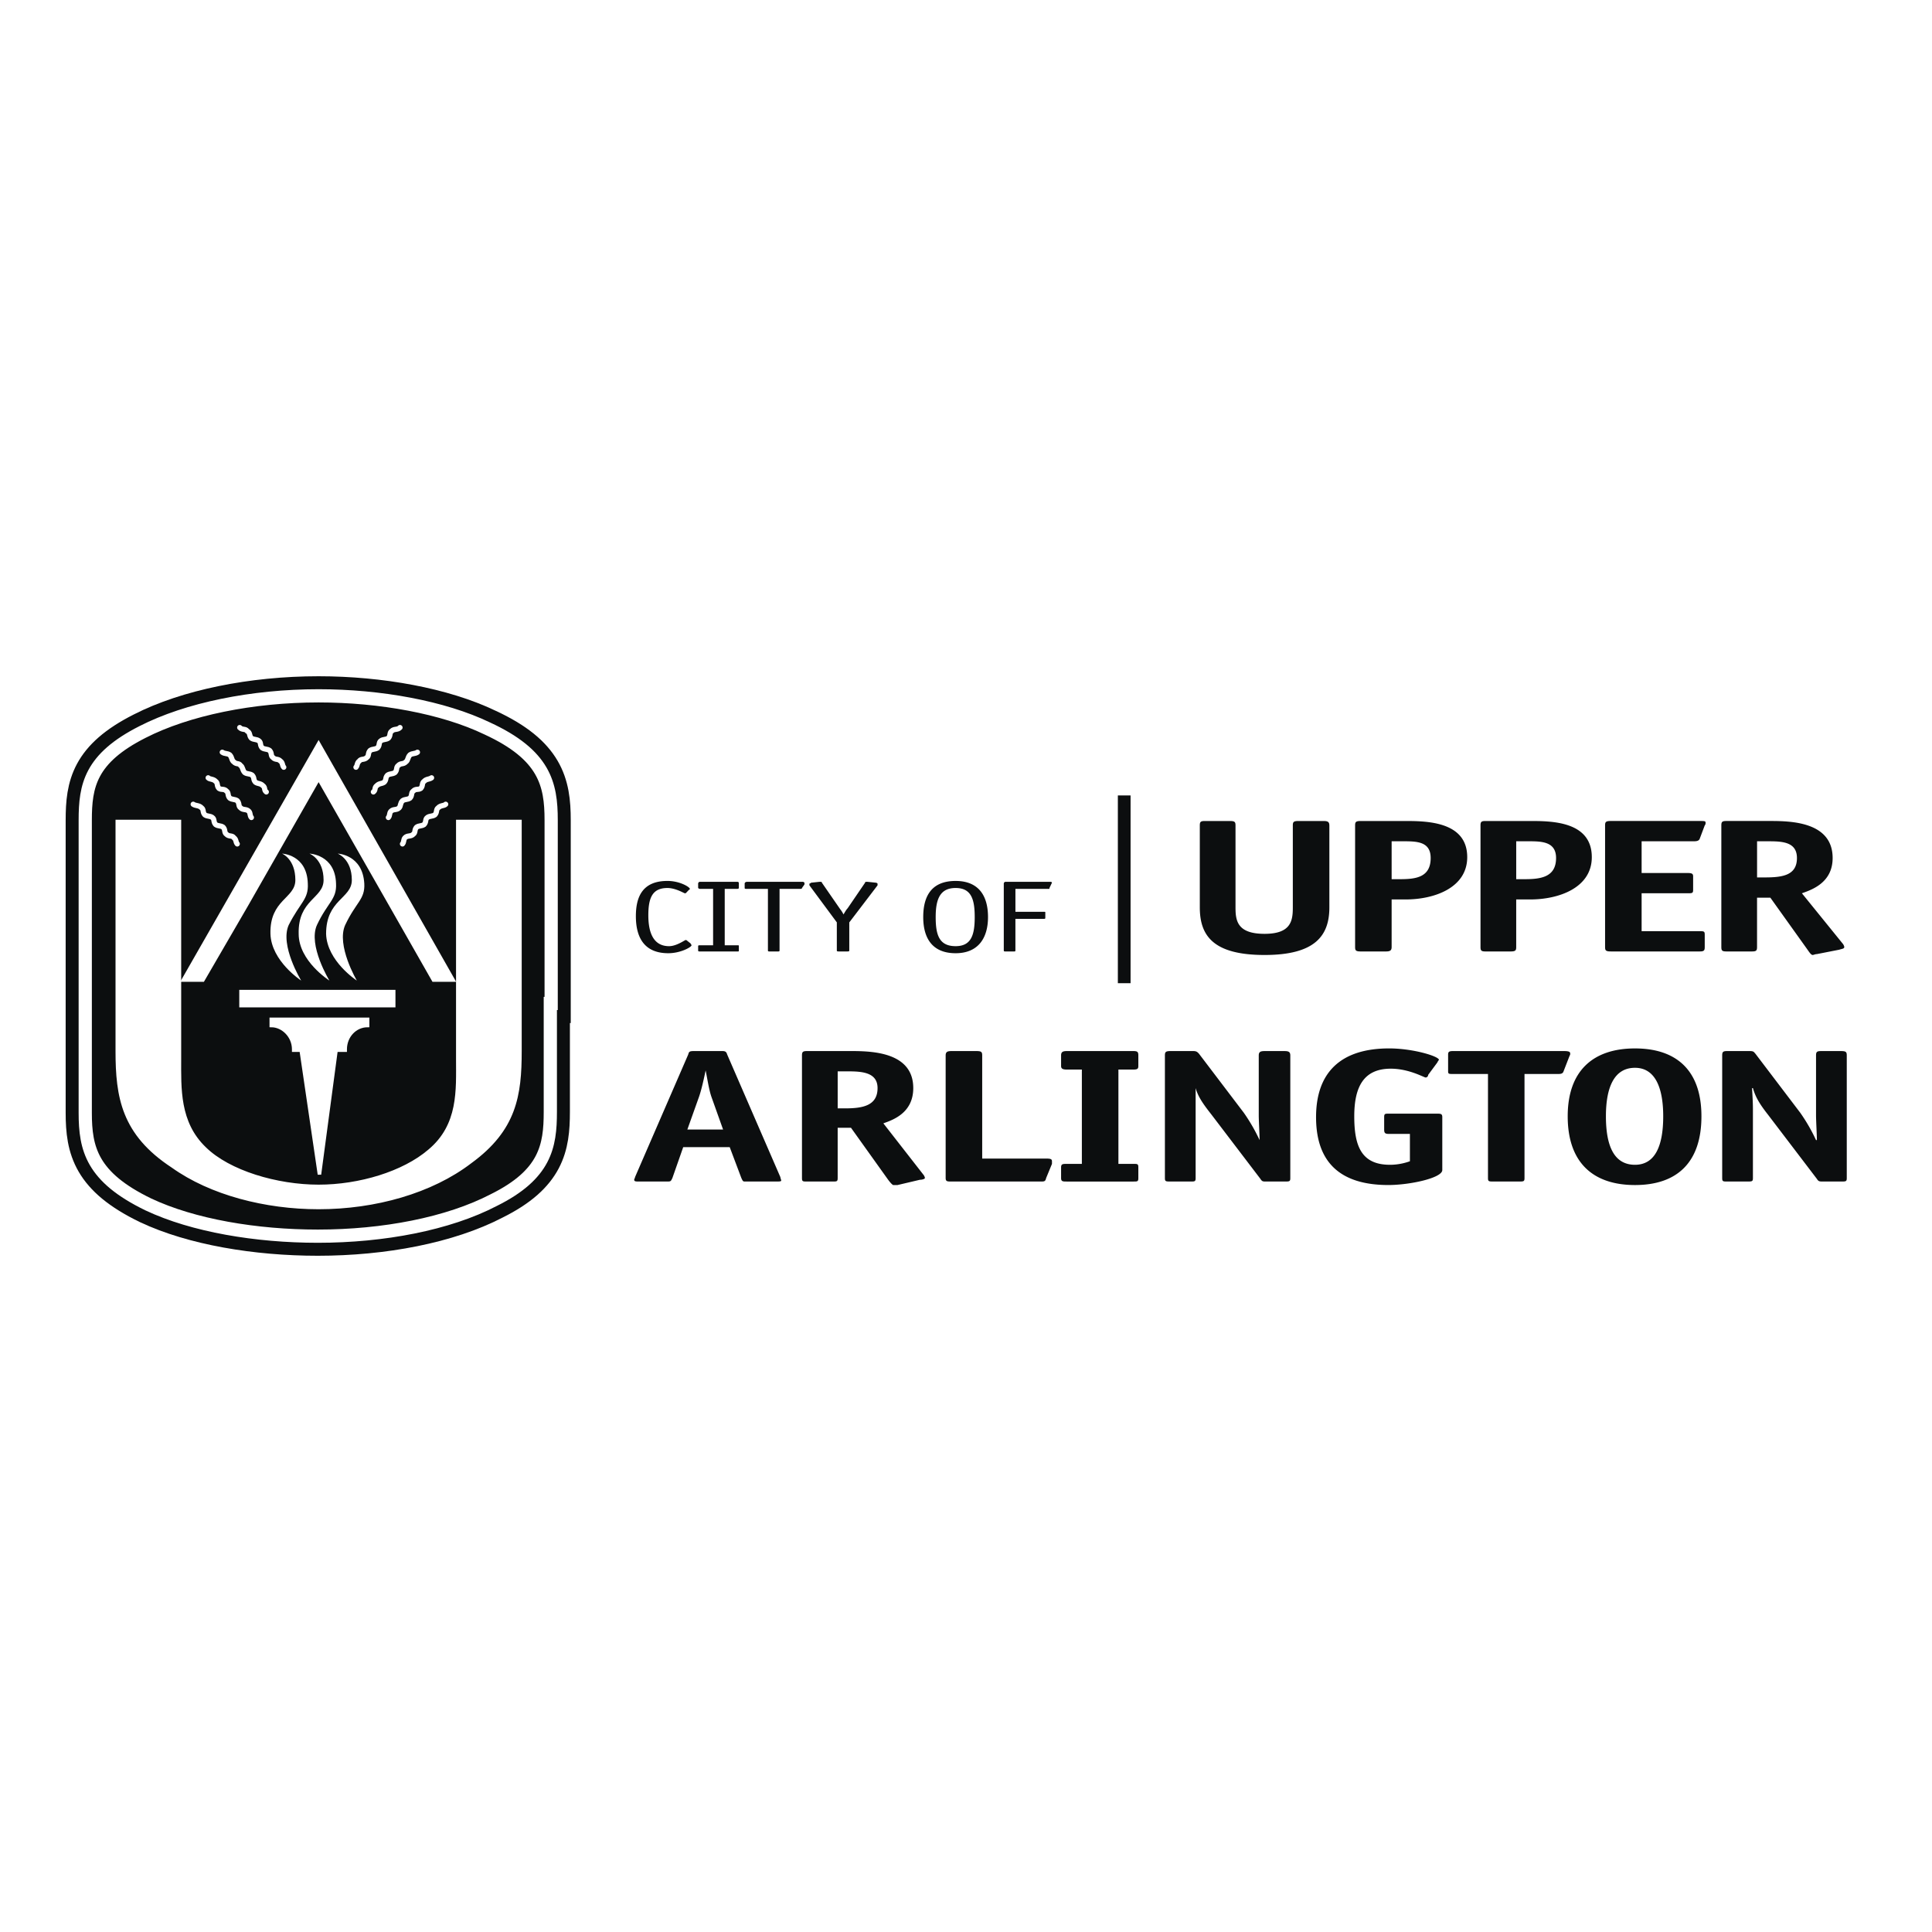
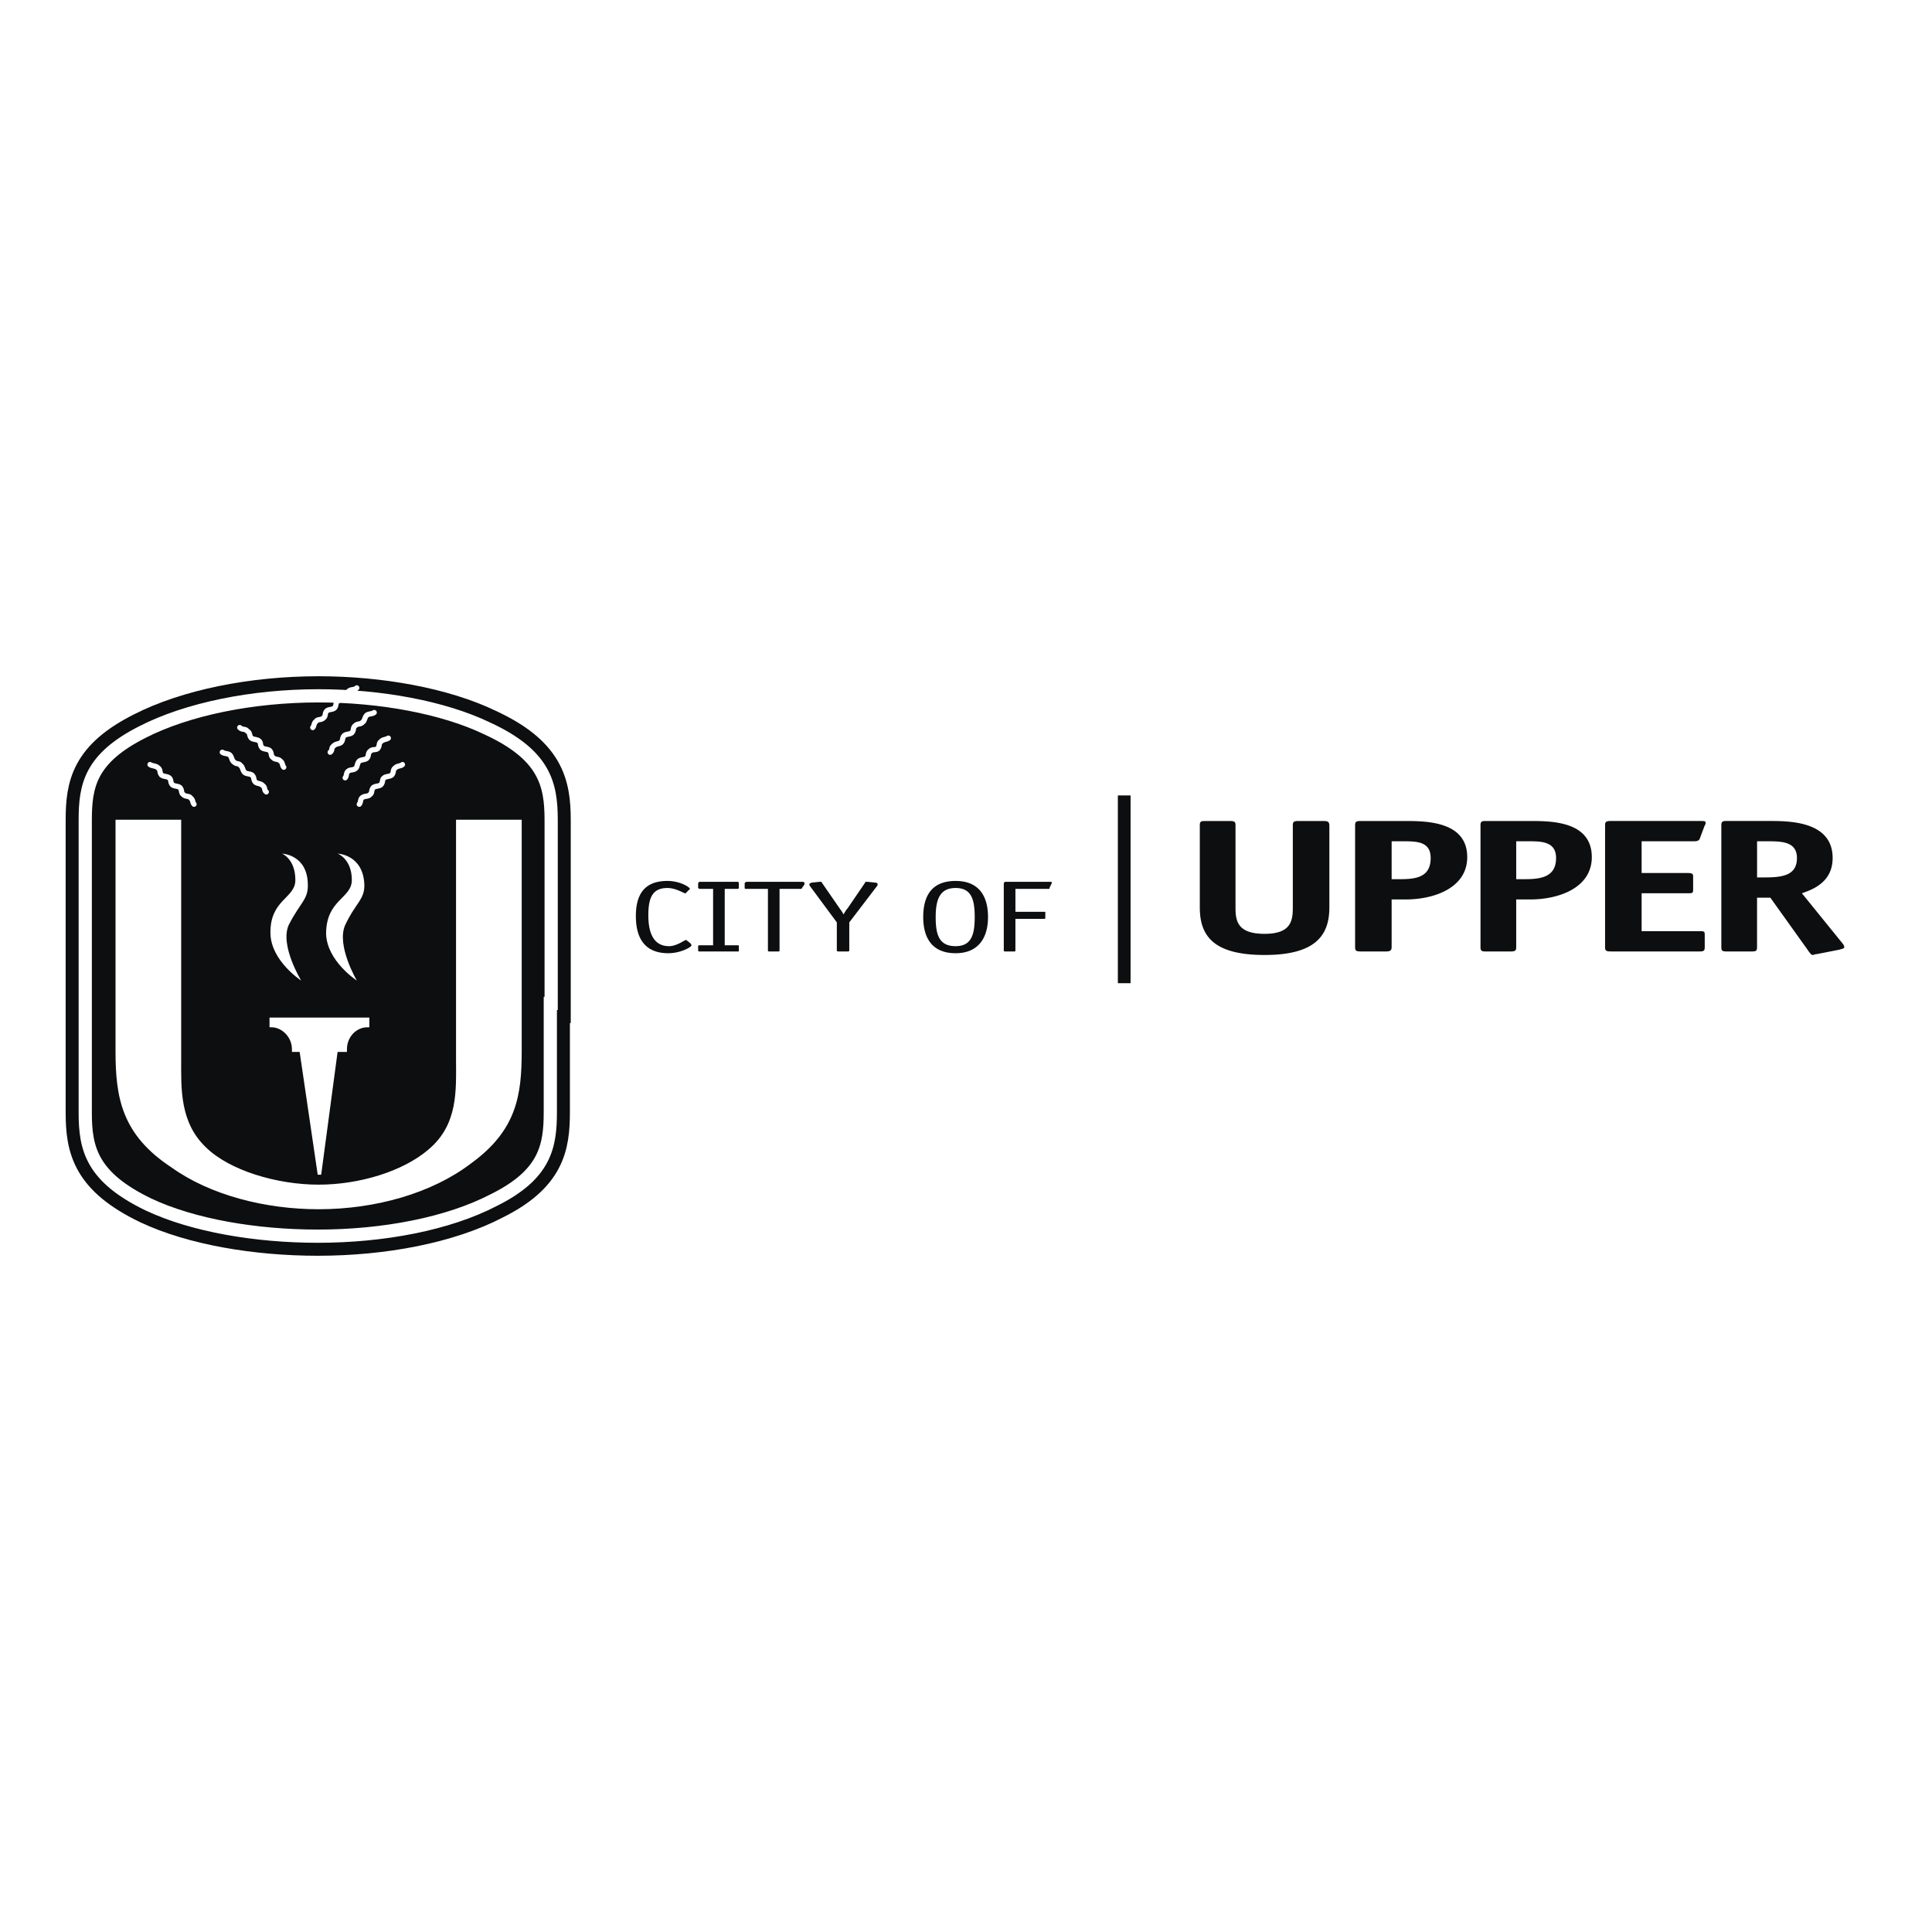
<svg xmlns="http://www.w3.org/2000/svg" width="2500" height="2500" viewBox="0 0 192.756 192.756">
-   <path fill-rule="evenodd" clip-rule="evenodd" fill="#fff" d="M0 0h192.756v192.756H0V0z" />
-   <path d="M72.141 112.691h-3.563l1.16-3.254c.249-.703.497-1.846.663-2.639.166.793.332 1.936.58 2.639l1.16 3.254zm-3.977 1.76h4.64l1.16 3.078c.165.352.165.352.414.352h3.066c.249 0 .497 0 .497-.088s-.083-.264-.083-.352l-5.304-12.225c-.083-.264-.165-.352-.497-.352H69.24c-.498 0-.498.088-.58.352l-5.303 12.225c0 .088-.083.176-.083.264 0 .176.166.176.497.176h2.734c.415 0 .415 0 .581-.352l1.078-3.078zM83.576 110.582v-3.693h.995c1.409 0 2.983.088 2.983 1.67 0 1.76-1.491 2.023-3.231 2.023h-.747zm0 1.934h1.326l3.646 5.102c.249.352.498.615.58.615h.415l2.237-.527c.249 0 .497-.088.497-.176s-.083-.264-.166-.352l-3.978-5.102c.994-.352 2.983-1.055 2.983-3.518 0-3.605-4.143-3.693-6.214-3.693H80.51c-.415 0-.497.088-.497.439v12.225c0 .352.083.352.497.352h2.568c.415 0 .497 0 .497-.352v-5.013h.001zM104.955 116.121v-.262c0-.178-.084-.266-.498-.266h-6.463v-10.289c0-.352-.084-.439-.58-.439h-2.486c-.414 0-.58.088-.58.439v12.225c0 .352.166.352.58.352h8.867c.414 0 .496 0 .58-.352l.58-1.408zM113.572 116.475c0-.354-.084-.354-.498-.354h-1.49v-9.41h1.49c.414 0 .498-.088.498-.352v-1.055c0-.352-.084-.439-.498-.439h-6.629c-.414 0-.58.088-.58.439v1.055c0 .264.166.352.58.352h1.492v9.41h-1.492c-.414 0-.58 0-.58.354v1.055c0 .352.166.352.58.352h6.629c.414 0 .498 0 .498-.352v-1.055zM128.734 105.305c0-.352-.164-.439-.578-.439h-1.99c-.414 0-.58.088-.58.439v5.98c0 .527.084 1.936.084 2.463a17.94 17.94 0 0 0-1.574-2.727l-4.475-5.893c-.166-.176-.25-.264-.58-.264h-2.238c-.496 0-.58.088-.58.439v12.225c0 .352.084.352.58.352h1.988c.416 0 .498 0 .498-.352v-6.859-2.111c.248.879.746 1.584 1.574 2.639l4.889 6.42c.166.264.248.264.58.264h1.824c.496 0 .578 0 .578-.352v-12.224zM143.898 111.461c0-.352-.166-.352-.58-.352h-4.723c-.414 0-.496 0-.496.352v1.23c0 .352.082.441.496.441h2.072v2.727c-.25.086-.994.352-1.99.352-2.898 0-3.562-1.936-3.562-4.838s.912-4.75 3.646-4.75c1.822 0 3.314.881 3.48.881.082 0 .248-.088.248-.264l.912-1.232c.082-.176.164-.264.164-.264 0-.352-2.568-1.143-4.971-1.143-4.807 0-7.291 2.375-7.291 6.859 0 4.572 2.484 6.771 7.209 6.771 2.154 0 5.385-.703 5.385-1.494v-5.276h.001zM152.102 107.152h3.314c.248 0 .498 0 .58-.264l.58-1.496c.084-.176.084-.176.084-.264 0-.176-.084-.264-.664-.264h-11.02c-.414 0-.498.088-.498.352v1.672c0 .264.084.264.498.264h3.48v10.377c0 .352.082.352.58.352h2.484c.498 0 .58 0 .58-.352v-10.377h.002zM169.752 111.373c0-4.574-2.486-6.771-6.629-6.771s-6.713 2.197-6.713 6.771c0 4.66 2.57 6.859 6.713 6.859s6.629-2.199 6.629-6.859zm-6.629 4.838c-2.072 0-2.9-1.848-2.9-4.838 0-2.902.828-4.838 2.9-4.838 1.988 0 2.816 1.936 2.816 4.838 0 2.99-.828 4.838-2.816 4.838zM184.252 105.305c0-.352-.082-.439-.58-.439h-1.988c-.414 0-.498.088-.498.439v5.98c0 .527.084 1.936.084 2.463h-.084a17.603 17.603 0 0 0-1.574-2.727l-4.475-5.893c-.164-.176-.164-.264-.58-.264h-2.236c-.414 0-.498.088-.498.439v12.225c0 .352.084.352.498.352h1.988c.498 0 .58 0 .58-.352v-6.859c0-.881-.082-1.848-.082-2.111h.082c.248.879.662 1.584 1.492 2.639l4.889 6.42c.166.264.248.264.662.264h1.74c.498 0 .58 0 .58-.352v-12.224z" fill-rule="evenodd" clip-rule="evenodd" fill="#0c0e0f" />
  <path fill="#0c0e0f" d="M112.797 79.361v18.733h-1.268V79.361h1.268z" />
  <path d="M68.578 93.872s-.083-.088-.166-.088-.912.616-1.657.616c-1.492 0-2.071-1.231-2.071-3.078 0-1.759.414-2.726 1.905-2.726.829 0 1.657.527 1.74.527s.083 0 .166-.088l.248-.264c.083 0 .083-.088.083-.088 0-.176-.994-.792-2.237-.792-2.486 0-3.148 1.583-3.148 3.518 0 2.111.829 3.694 3.231 3.694 1.243 0 2.32-.616 2.32-.792 0-.088-.083-.088-.083-.176l-.331-.263zM73.715 94.399c0-.088 0-.088-.166-.088h-1.243v-5.628h1.243c.166 0 .166-.088.166-.088v-.44c0-.088 0-.176-.166-.176H69.82c-.083 0-.166.088-.166.176v.44s.083.088.166.088h1.326v5.628H69.82c-.083 0-.166 0-.166.088v.44c0 .088.083.088.166.088h3.729c.166 0 .166 0 .166-.088v-.44zM79.764 88.683c.166 0 .249 0 .249-.088l.249-.352v-.176s-.083-.088-.166-.088h-5.551c-.166 0-.249.088-.249.176v.44c0 .088.083.088.166.088h2.154v6.156c0 .088.083.088.166.088h.828c.083 0 .166 0 .166-.088v-6.156h1.988zM84.736 92.025l2.817-3.694v-.176s-.083-.088-.166-.088l-.829-.088h-.083c-.083 0-.166 0-.166.088l-1.74 2.55c-.166.176-.249.352-.414.616a2.755 2.755 0 0 0-.332-.528L82 88.067c0-.088-.083-.088-.166-.088h-.083l-.829.088c-.083.088-.166.088-.166.088v.176l2.734 3.694v2.814c0 .088.083.088.249.088h.746c.165 0 .248 0 .248-.088v-2.814h.003zM98.574 91.497c0-2.199-.994-3.605-3.232-3.605-2.32 0-3.231 1.407-3.231 3.605 0 2.111.911 3.606 3.231 3.606 2.238 0 3.232-1.495 3.232-3.606zm-3.232 2.902c-1.657 0-1.988-1.143-1.988-2.902 0-1.759.414-2.902 1.988-2.902s1.906 1.143 1.906 2.902c0 1.759-.331 2.902-1.906 2.902zM101.309 91.673h2.816c.166 0 .166 0 .166-.176v-.439c0-.088 0-.088-.166-.088h-2.816v-2.287h3.314c.082 0 .082 0 .082-.088l.166-.352.084-.176s0-.088-.166-.088h-4.475c-.084 0-.166.088-.166.176v6.684c0 .088.082.088.166.088h.828c.166 0 .166 0 .166-.176v-3.078h.001zM132.629 82.351c0-.352-.164-.44-.578-.44h-2.486c-.498 0-.58.088-.58.44v8.179c0 1.319-.166 2.639-2.818 2.639-2.734 0-2.9-1.319-2.9-2.639v-8.179c0-.352-.082-.44-.58-.44h-2.484c-.414 0-.498.088-.498.44v8.179c0 2.814 1.326 4.749 6.463 4.749 5.055 0 6.463-1.935 6.463-4.749v-8.179h-.002zM138.844 87.716v-3.782h1.078c1.408 0 2.816 0 2.816 1.671 0 1.935-1.49 2.111-3.064 2.111h-.83zm0 2.022h1.41c2.816 0 6.131-1.143 6.131-4.221 0-3.606-4.143-3.606-6.297-3.606h-4.309c-.498 0-.58.088-.58.44v12.136c0 .352.082.44.58.44h2.484c.414 0 .58-.088.58-.44v-4.749h.001zM151.273 87.716v-3.782h1.16c1.326 0 2.816 0 2.816 1.671 0 1.935-1.574 2.111-3.148 2.111h-.828zm0 2.022h1.408c2.818 0 6.133-1.143 6.133-4.221 0-3.606-4.061-3.606-6.215-3.606h-4.393c-.414 0-.496.088-.496.44v12.136c0 .352.082.44.496.44h2.486c.498 0 .58-.088.58-.44v-4.749h.001zM170.082 93.256c0-.352-.082-.352-.58-.352h-5.717v-3.782h4.559c.496 0 .58 0 .58-.352v-1.319c0-.264-.084-.352-.58-.352h-4.559v-3.166h5.221c.166 0 .496 0 .58-.264l.496-1.319c.084-.088.084-.176.084-.264 0-.176-.084-.176-.664-.176h-8.781c-.498 0-.582.088-.582.44v12.136c0 .352.084.44.582.44h8.865c.414 0 .496-.088.496-.44v-1.23zM175.303 87.54v-3.605h.994c1.41 0 2.984 0 2.984 1.671 0 1.759-1.492 1.935-3.232 1.935h-.746v-.001zm0 2.022h1.326l3.646 5.101c.248.352.414.615.58.615.082 0 .248-.088.414-.088l2.236-.439c.25-.088.498-.088.498-.264 0-.088-.084-.264-.166-.352l-4.061-5.013c.994-.352 3.066-1.055 3.066-3.518 0-3.606-4.143-3.694-6.215-3.694h-4.393c-.414 0-.496.088-.496.44v12.136c0 .352.082.44.496.44h2.57c.414 0 .496-.088.496-.44v-4.924h.003z" fill-rule="evenodd" clip-rule="evenodd" fill="#0c0e0f" />
  <path d="M54.906 100.115v10.818c0 3.43-.497 6.244-5.634 8.795-4.557 2.373-11.021 3.605-17.566 3.605-6.132 0-12.429-1.055-16.904-3.166-5.634-2.727-6.297-5.541-6.297-9.146V81.823c0-3.43.498-6.156 5.718-8.794 4.474-2.287 10.937-3.606 17.566-3.606 6.132 0 12.43 1.143 16.821 3.254 5.718 2.639 6.38 5.541 6.38 9.146v18.292h-.084z" fill-rule="evenodd" clip-rule="evenodd" fill="#0c0e0f" stroke="#0c0e0f" stroke-width="3.907" stroke-miterlimit="2.613" />
  <path d="M54.906 100.115v10.818c0 3.43-.497 6.244-5.634 8.795-4.557 2.373-11.021 3.605-17.566 3.605-6.132 0-12.429-1.055-16.904-3.166-5.634-2.727-6.297-5.541-6.297-9.146V81.823c0-3.43.498-6.156 5.718-8.794 4.474-2.287 10.937-3.606 17.566-3.606 6.132 0 12.43 1.143 16.821 3.254 5.718 2.639 6.38 5.541 6.38 9.146v18.292h-.084z" fill-rule="evenodd" clip-rule="evenodd" fill="#0c0e0f" stroke="#fff" stroke-width="1.319" stroke-miterlimit="2.613" />
  <path d="M17.95 81.911h-6.297v22.954c0 4.572.58 8.268 5.552 11.521 3.812 2.727 9.28 4.133 14.583 4.133 5.635 0 11.27-1.584 15.164-4.572 4.474-3.256 4.972-6.686 4.972-11.082V81.911h-6.298v23.745c0 3.078.249 6.596-2.817 9.146-2.568 2.199-6.96 3.518-11.021 3.518-4.143 0-8.949-1.406-11.352-3.781-2.652-2.551-2.486-5.98-2.486-8.883V81.911z" fill-rule="evenodd" clip-rule="evenodd" fill="#fff" stroke="#fff" stroke-width=".254" stroke-miterlimit="2.613" />
-   <path fill-rule="evenodd" clip-rule="evenodd" fill="#fff" stroke="#fff" stroke-width=".254" stroke-miterlimit="2.613" d="M38.914 90.266l4.309 7.564h2.071L31.788 74.084 18.199 97.83h2.071l4.392-7.564 7.126-12.488 7.126 12.488zM23.999 98.885h15.329v1.496H23.999v-1.496z" />
  <path d="M27.065 101.699h9.612v.615c-1.243 0-2.237 1.057-2.237 2.375v.088h-.912l-1.657 12.4-1.823-12.4h-.746v-.088c0-1.318-1.077-2.375-2.237-2.375v-.615z" fill-rule="evenodd" clip-rule="evenodd" fill="#fff" stroke="#fff" stroke-width=".35" stroke-miterlimit="2.613" />
-   <path d="M23.917 72.589c.248.264.58.088.745.352.332.176.166.439.415.703.249.176.497.088.746.264.249.176.083.439.332.704.249.176.497.088.746.264.249.264.083.528.332.704.249.264.498.088.746.352.249.176.166.439.332.615m-6.135-1.496c.249.176.497.088.746.264.249.264.166.527.414.704.249.264.498.088.663.352.249.176.166.439.414.704.249.176.498.088.746.264.249.264.083.44.332.704.249.176.497.088.745.352.249.175.083.439.332.616m-5.8-1.409c.166.176.497.088.746.352.249.176.083.44.332.704.249.176.497 0 .746.264.249.176.083.44.332.704.249.176.497.088.746.264.249.264.083.528.332.704.249.264.58.087.829.352.166.176.083.439.249.616m-5.804-1.322c.249.176.58.088.829.352.249.176.083.439.332.703.249.176.497.088.746.264.249.176.083.439.332.704.249.176.497.088.746.264.249.264.083.527.332.704.249.264.58.088.746.352.249.176.166.439.332.615m16.237-11.609c-.249.264-.58.088-.829.352-.249.176-.083.439-.331.703-.249.176-.498.088-.746.264-.249.176-.083.439-.331.704-.249.176-.498.088-.746.264-.249.264-.083.528-.331.704-.249.264-.58.088-.746.352-.249.176-.166.439-.332.615m6.132-1.496c-.249.176-.498.088-.746.264-.249.264-.166.527-.415.704-.249.264-.497.088-.746.352-.249.176-.083.439-.332.704-.249.176-.497.088-.746.264-.249.264-.083.44-.332.704-.249.176-.498.088-.746.352-.249.175-.083.439-.332.616m5.804-1.409c-.249.176-.498.088-.746.352-.248.176-.083.44-.331.704-.249.176-.498 0-.746.264-.249.176-.083.44-.331.704-.249.176-.498.088-.746.264-.249.264-.166.528-.331.704-.249.264-.58.087-.829.352-.166.176-.083.439-.248.616m5.717-1.322c-.166.176-.498.088-.746.352-.249.176-.083.439-.332.703-.249.176-.498.088-.746.264-.249.176-.083.439-.332.704-.248.176-.497.088-.745.264-.249.264-.083.527-.332.704-.249.264-.58.088-.829.352-.166.176-.083.439-.249.615" fill="none" stroke="#fff" stroke-width=".52" stroke-linecap="round" stroke-linejoin="round" stroke-miterlimit="2.613" />
+   <path d="M23.917 72.589c.248.264.58.088.745.352.332.176.166.439.415.703.249.176.497.088.746.264.249.176.083.439.332.704.249.176.497.088.746.264.249.264.083.528.332.704.249.264.498.088.746.352.249.176.166.439.332.615m-6.135-1.496c.249.176.497.088.746.264.249.264.166.527.414.704.249.264.498.088.663.352.249.176.166.439.414.704.249.176.498.088.746.264.249.264.083.44.332.704.249.176.497.088.745.352.249.175.083.439.332.616m-5.8-1.409m-5.804-1.322c.249.176.58.088.829.352.249.176.083.439.332.703.249.176.497.088.746.264.249.176.083.439.332.704.249.176.497.088.746.264.249.264.083.527.332.704.249.264.58.088.746.352.249.176.166.439.332.615m16.237-11.609c-.249.264-.58.088-.829.352-.249.176-.083.439-.331.703-.249.176-.498.088-.746.264-.249.176-.083.439-.331.704-.249.176-.498.088-.746.264-.249.264-.083.528-.331.704-.249.264-.58.088-.746.352-.249.176-.166.439-.332.615m6.132-1.496c-.249.176-.498.088-.746.264-.249.264-.166.527-.415.704-.249.264-.497.088-.746.352-.249.176-.083.439-.332.704-.249.176-.497.088-.746.264-.249.264-.083.44-.332.704-.249.176-.498.088-.746.352-.249.175-.083.439-.332.616m5.804-1.409c-.249.176-.498.088-.746.352-.248.176-.083.44-.331.704-.249.176-.498 0-.746.264-.249.176-.083.44-.331.704-.249.176-.498.088-.746.264-.249.264-.166.528-.331.704-.249.264-.58.087-.829.352-.166.176-.083.439-.248.616m5.717-1.322c-.166.176-.498.088-.746.352-.249.176-.083.439-.332.703-.249.176-.498.088-.746.264-.249.176-.083.439-.332.704-.248.176-.497.088-.745.264-.249.264-.083.527-.332.704-.249.264-.58.088-.829.352-.166.176-.083.439-.249.615" fill="none" stroke="#fff" stroke-width=".52" stroke-linecap="round" stroke-linejoin="round" stroke-miterlimit="2.613" />
  <path d="M28.142 85.165s1.326.528 1.326 2.639c0 1.847-2.569 1.935-2.486 5.365.083 2.726 3.066 4.662 3.066 4.662s-2.154-3.519-1.243-5.542c1.16-2.287 1.988-2.55 1.905-4.133-.082-2.903-2.568-2.991-2.568-2.991z" fill-rule="evenodd" clip-rule="evenodd" fill="#fff" />
-   <path d="M30.876 85.165s1.408.528 1.408 2.639c0 1.847-2.568 1.935-2.485 5.365 0 2.726 3.066 4.662 3.066 4.662s-2.155-3.519-1.243-5.542c1.077-2.287 1.988-2.55 1.905-4.133-.082-2.903-2.651-2.991-2.651-2.991z" fill-rule="evenodd" clip-rule="evenodd" fill="#fff" />
  <path d="M33.694 85.165s1.408.528 1.408 2.639c0 1.847-2.568 1.935-2.568 5.365.083 2.726 3.066 4.662 3.066 4.662s-2.072-3.519-1.16-5.542c1.077-2.287 1.989-2.55 1.906-4.133-.167-2.903-2.652-2.991-2.652-2.991z" fill-rule="evenodd" clip-rule="evenodd" fill="#fff" />
</svg>